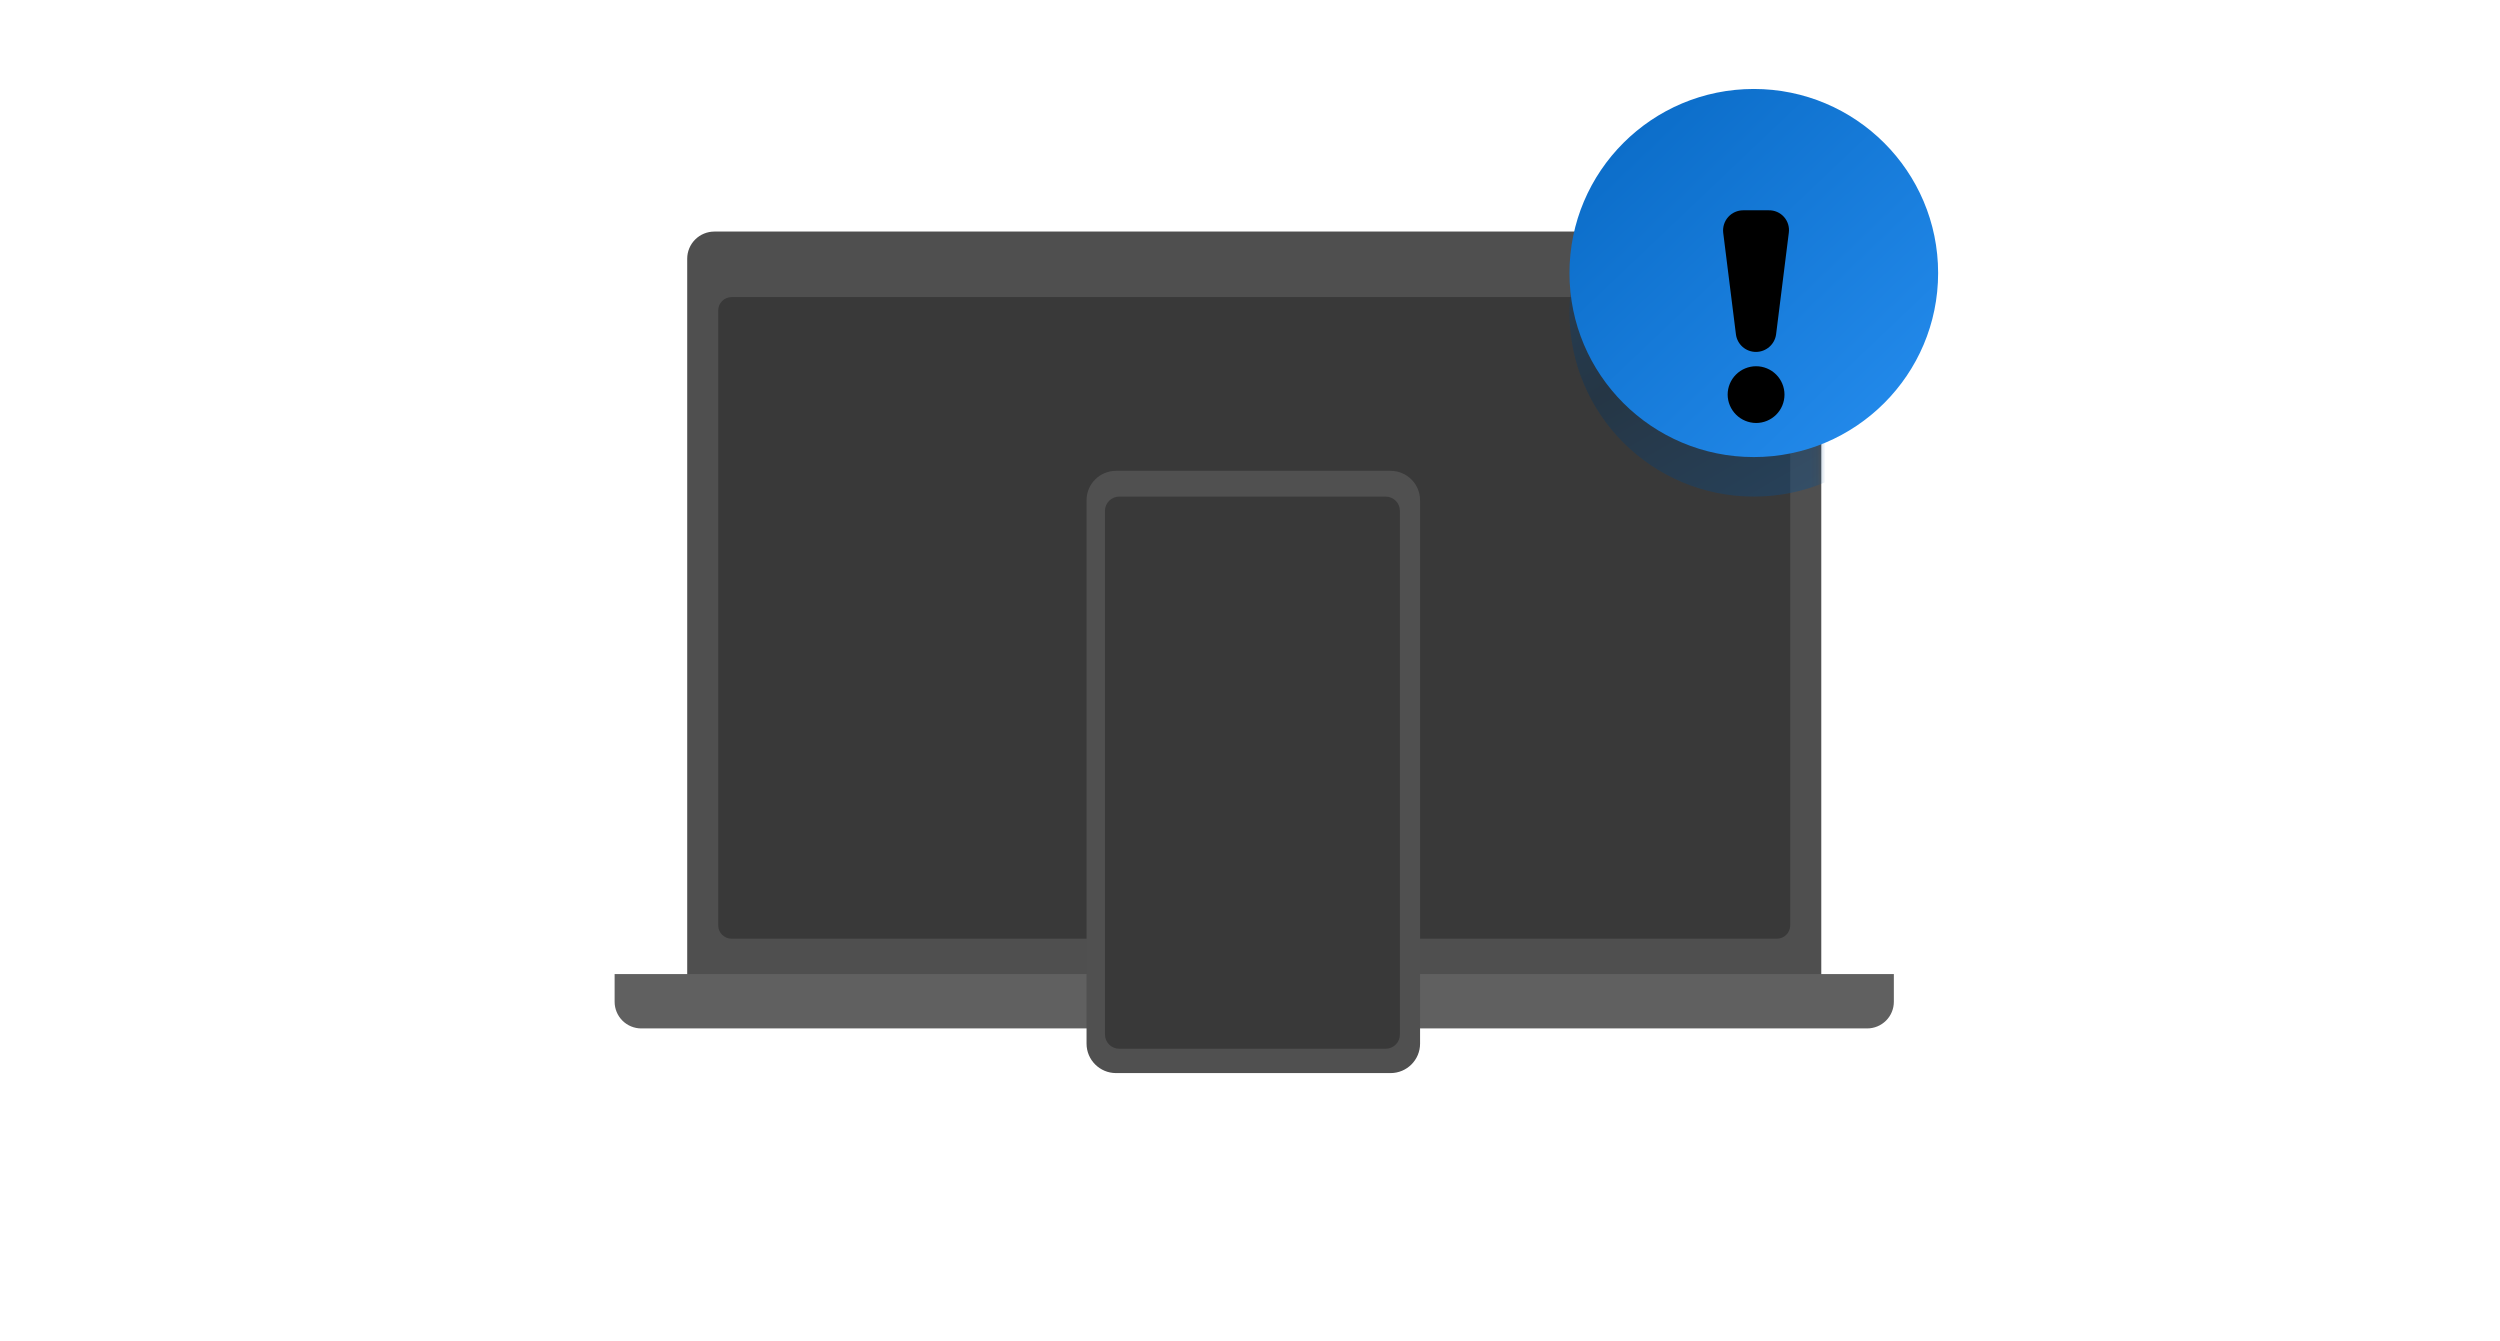
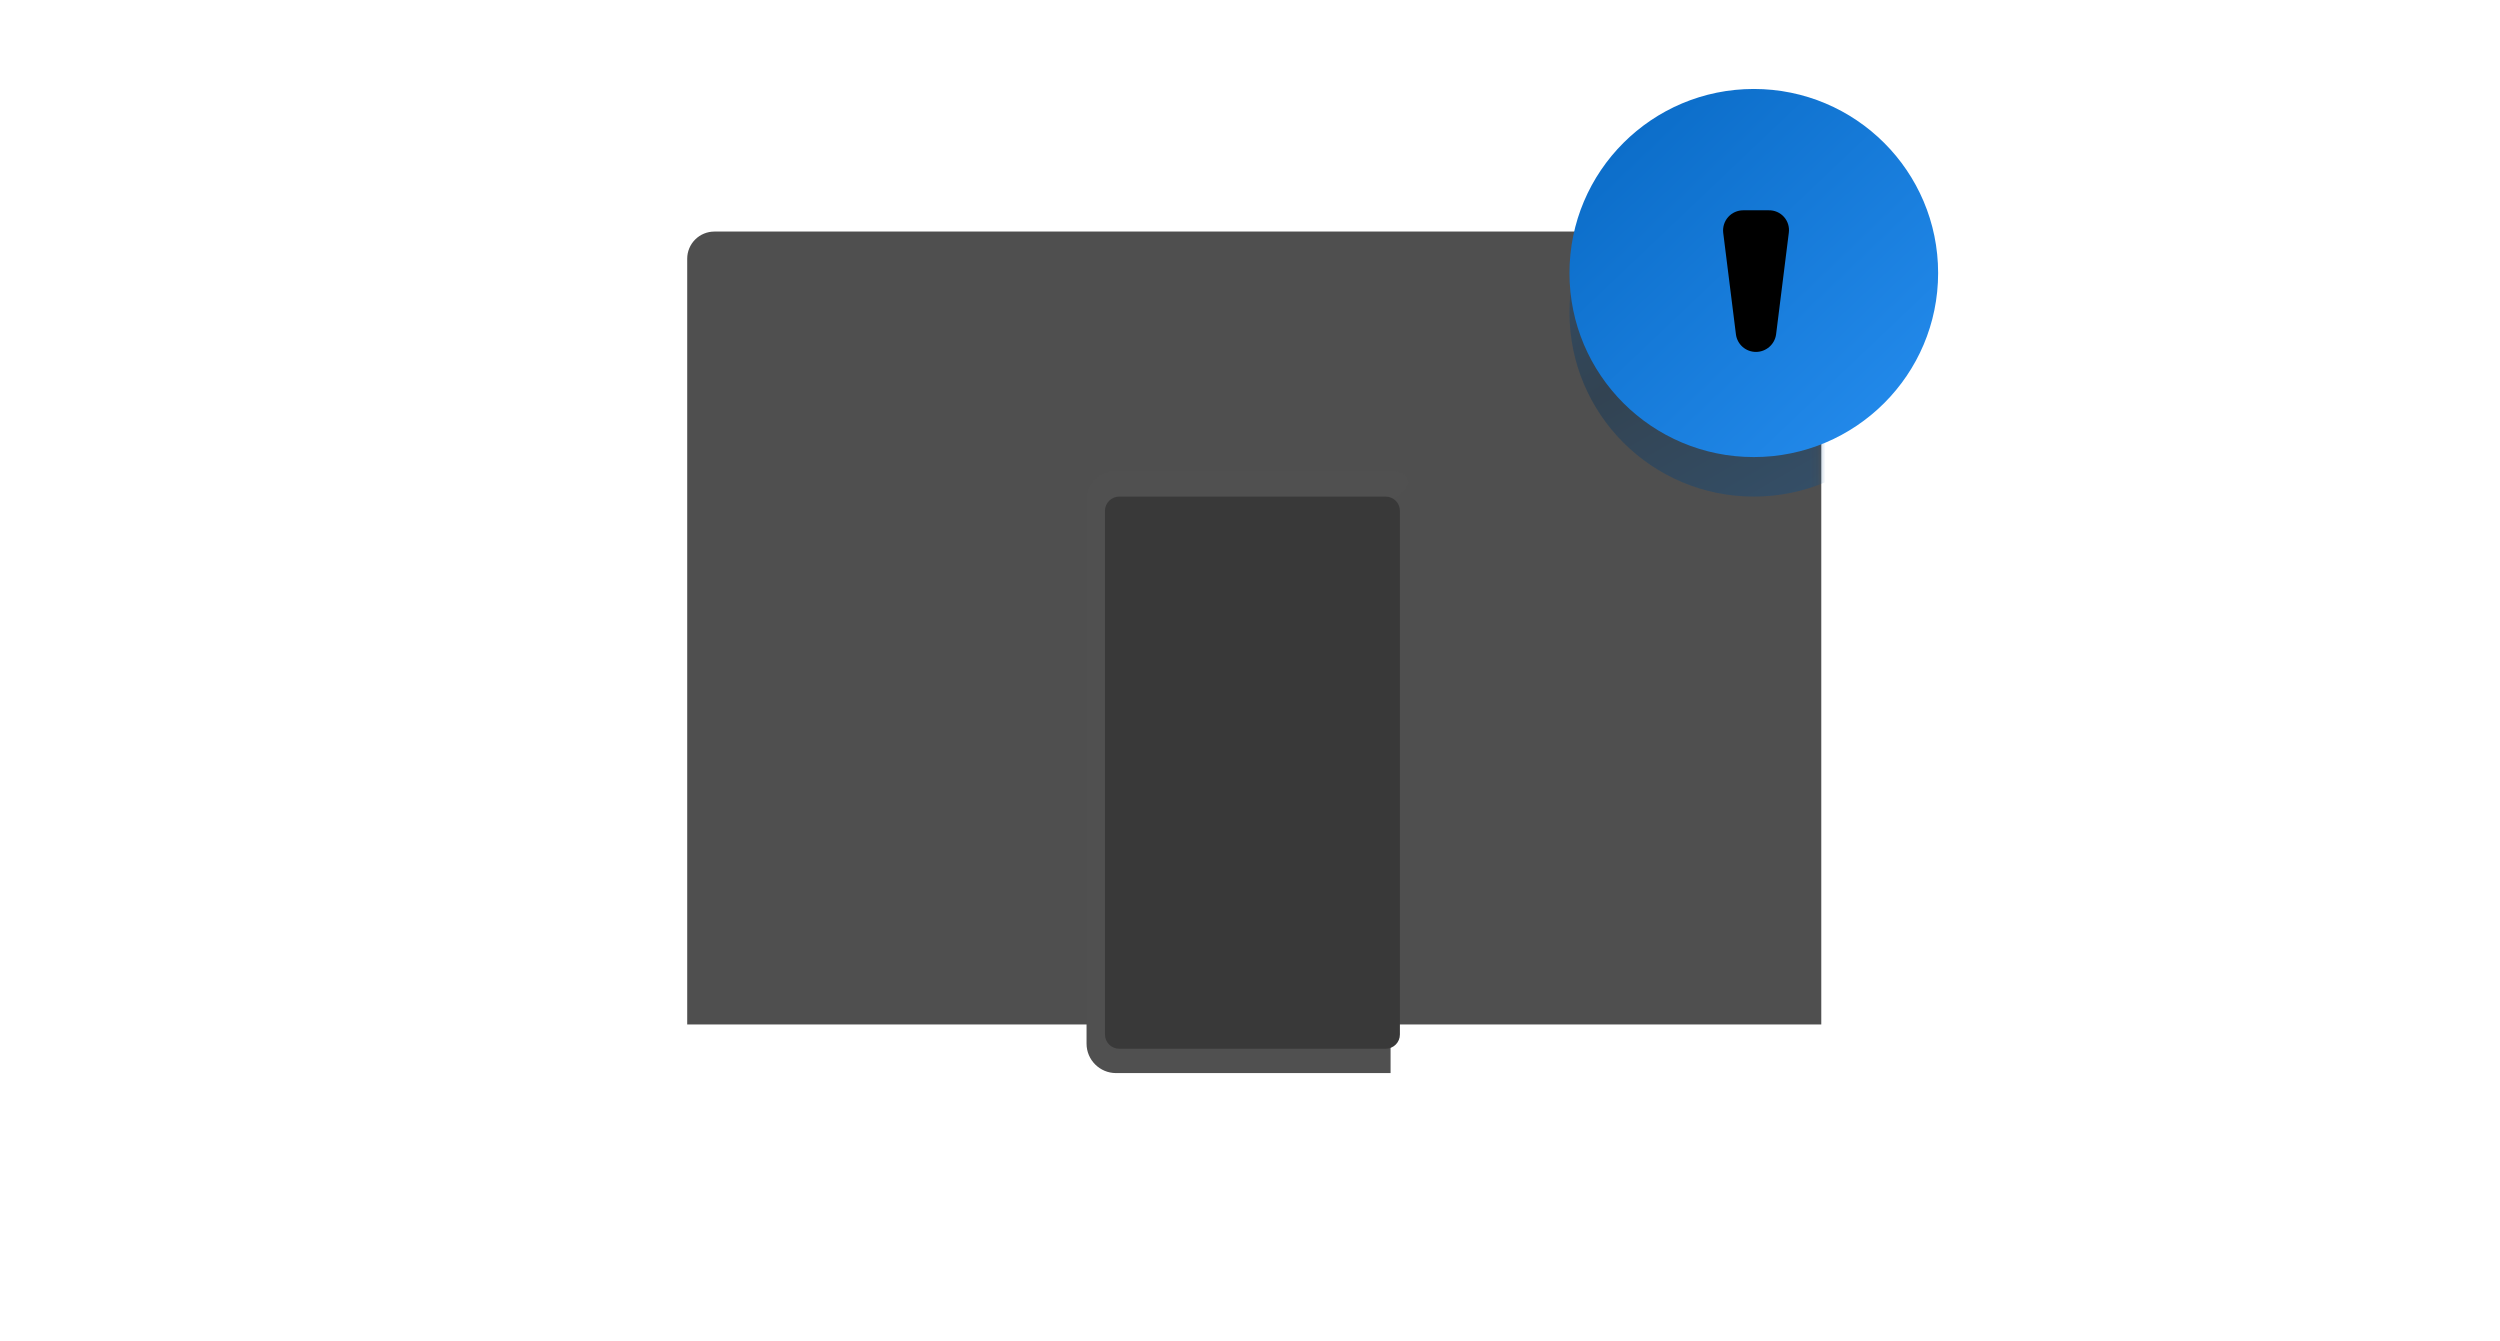
<svg xmlns="http://www.w3.org/2000/svg" viewBox="0 0 328 176" fill="none">
  <g clip-path="url(#clip0_5510_365152)">
    <g clip-path="url(#clip1_5510_365152)">
      <path d="M93.73 30.381H235.382C236.329 30.381 237.237 30.756 237.906 31.425C238.576 32.093 238.952 32.999 238.952 33.945V134.41H90.161V33.945C90.161 32.999 90.537 32.093 91.206 31.425C91.876 30.756 92.783 30.381 93.73 30.381Z" fill="#4F4F4F" />
-       <path d="M233.125 38.979H95.984C95.015 38.979 94.23 39.763 94.23 40.73V121.406C94.23 122.373 95.015 123.157 95.984 123.157H233.125C234.093 123.157 234.878 122.373 234.878 121.406V40.73C234.878 39.763 234.093 38.979 233.125 38.979Z" fill="#393939" />
-       <path d="M244.971 134.93L84.139 134.93C83.211 134.93 82.32 134.562 81.663 133.906C81.007 133.25 80.638 132.361 80.638 131.434V127.797L248.473 127.797V131.434C248.473 132.361 248.104 133.25 247.447 133.906C246.79 134.562 245.9 134.93 244.971 134.93Z" fill="#606060" />
      <mask id="mask0_5510_365152" style="mask-type:alpha" maskUnits="userSpaceOnUse" x="183" y="30" width="56" height="47">
        <rect x="183.14" y="30.381" width="55.665" height="46.364" fill="#C4C4C4" />
      </mask>
      <g mask="url(#mask0_5510_365152)">
        <g filter="url(#filter0_f_5510_365152)">
          <path d="M230.099 65.153C243.455 65.153 254.282 54.342 254.282 41.006C254.282 27.669 243.455 16.858 230.099 16.858C216.742 16.858 205.915 27.669 205.915 41.006C205.915 54.342 216.742 65.153 230.099 65.153Z" fill="url(#paint0_linear_5510_365152)" fill-opacity="0.4" />
        </g>
      </g>
      <g filter="url(#filter1_di_5510_365152)">
        <path d="M230.099 65.153C243.455 65.153 254.282 54.342 254.282 41.006C254.282 27.669 243.455 16.858 230.099 16.858C216.742 16.858 205.915 27.669 205.915 41.006C205.915 54.342 216.742 65.153 230.099 65.153Z" fill="url(#paint1_linear_5510_365152)" />
      </g>
-       <path d="M230.398 55.496C230.887 55.496 231.372 55.4 231.824 55.213C232.276 55.026 232.687 54.752 233.033 54.407C233.379 54.061 233.654 53.651 233.841 53.199C234.028 52.748 234.125 52.264 234.125 51.775C234.125 50.788 233.732 49.841 233.033 49.142C232.334 48.444 231.387 48.051 230.398 48.05C229.408 48.051 228.46 48.444 227.761 49.142C227.061 49.84 226.668 50.787 226.667 51.775C226.674 52.76 227.07 53.703 227.768 54.399C228.467 55.096 229.411 55.49 230.398 55.496Z" fill="black" />
      <path d="M230.397 46.171C231.04 46.167 231.659 45.931 232.141 45.507C232.624 45.084 232.937 44.501 233.023 43.865L234.692 30.533C234.742 30.162 234.711 29.785 234.601 29.427C234.492 29.069 234.306 28.738 234.056 28.459C233.807 28.18 233.5 27.957 233.156 27.807C232.813 27.657 232.441 27.584 232.066 27.591H228.716C228.343 27.59 227.974 27.668 227.633 27.82C227.292 27.972 226.988 28.194 226.739 28.472C226.491 28.75 226.304 29.078 226.191 29.433C226.079 29.788 226.043 30.163 226.085 30.533L227.754 43.865C227.835 44.506 228.15 45.094 228.637 45.52C229.124 45.945 229.75 46.176 230.397 46.171Z" fill="black" />
-       <path d="M182.444 61.773H146.425C144.288 61.773 142.555 63.502 142.555 65.636V136.925C142.555 139.059 144.288 140.789 146.425 140.789H182.444C184.58 140.789 186.313 139.059 186.313 136.925V65.636C186.313 63.502 184.58 61.773 182.444 61.773Z" fill="#505050" />
+       <path d="M182.444 61.773H146.425C144.288 61.773 142.555 63.502 142.555 65.636V136.925C142.555 139.059 144.288 140.789 146.425 140.789H182.444V65.636C186.313 63.502 184.58 61.773 182.444 61.773Z" fill="#505050" />
      <path d="M183.667 135.731V67.019C183.667 65.989 182.829 65.153 181.796 65.153H146.844C145.811 65.153 144.973 65.989 144.973 67.019V135.731C144.973 136.761 145.811 137.596 146.844 137.596H181.796C182.829 137.596 183.667 136.761 183.667 135.731Z" fill="#393939" />
    </g>
  </g>
  <defs>
    <filter id="filter0_f_5510_365152" x="190.004" y="0.947" width="80.19" height="80.118" filterUnits="userSpaceOnUse" color-interpolation-filters="sRGB">
      <feFlood flood-opacity="0" result="BackgroundImageFix" />
      <feBlend mode="normal" in="SourceGraphic" in2="BackgroundImageFix" result="shape" />
      <feGaussianBlur stdDeviation="7.956" result="effect1_foregroundBlur_5510_365152" />
    </filter>
    <filter id="filter1_di_5510_365152" x="204.88" y="10.859" width="50.438" height="56.142" filterUnits="userSpaceOnUse" color-interpolation-filters="sRGB">
      <feFlood flood-opacity="0" result="BackgroundImageFix" />
      <feColorMatrix in="SourceAlpha" type="matrix" values="0 0 0 0 0 0 0 0 0 0 0 0 0 0 0 0 0 0 127 0" result="hardAlpha" />
      <feOffset dy="0.813" />
      <feGaussianBlur stdDeviation="0.518" />
      <feComposite in2="hardAlpha" operator="out" />
      <feColorMatrix type="matrix" values="0 0 0 0 0 0 0 0 0 0 0 0 0 0 0 0 0 0 0.25 0" />
      <feBlend mode="normal" in2="BackgroundImageFix" result="effect1_dropShadow_5510_365152" />
      <feBlend mode="normal" in="SourceGraphic" in2="effect1_dropShadow_5510_365152" result="shape" />
      <feColorMatrix in="SourceAlpha" type="matrix" values="0 0 0 0 0 0 0 0 0 0 0 0 0 0 0 0 0 0 127 0" result="hardAlpha" />
      <feOffset dy="-5.999" />
      <feGaussianBlur stdDeviation="3.333" />
      <feComposite in2="hardAlpha" operator="arithmetic" k2="-1" k3="1" />
      <feColorMatrix type="matrix" values="0 0 0 0 0 0 0 0 0 0 0 0 0 0 0 0 0 0 0.15 0" />
      <feBlend mode="normal" in2="shape" result="effect2_innerShadow_5510_365152" />
    </filter>
    <linearGradient id="paint0_linear_5510_365152" x1="242.186" y1="61.941" x2="218.042" y2="20.062" gradientUnits="userSpaceOnUse">
      <stop stop-color="#0C4E8B" />
      <stop offset="0.513" stop-color="#083258" />
      <stop offset="1" stop-color="#0A4D8C" />
    </linearGradient>
    <linearGradient id="paint1_linear_5510_365152" x1="290.144" y1="34.676" x2="229.302" y2="-29.316" gradientUnits="userSpaceOnUse">
      <stop stop-color="#278FF1" />
      <stop offset="1" stop-color="#005FB8" />
    </linearGradient>
    <clipPath id="clip0_5510_365152">
      <rect width="220.554" height="174.829" fill="white" transform="translate(54 0.504)" />
    </clipPath>
    <clipPath id="clip1_5510_365152">
      <rect width="220.554" height="174.829" fill="white" transform="translate(54 -4.875)" />
    </clipPath>
  </defs>
</svg>